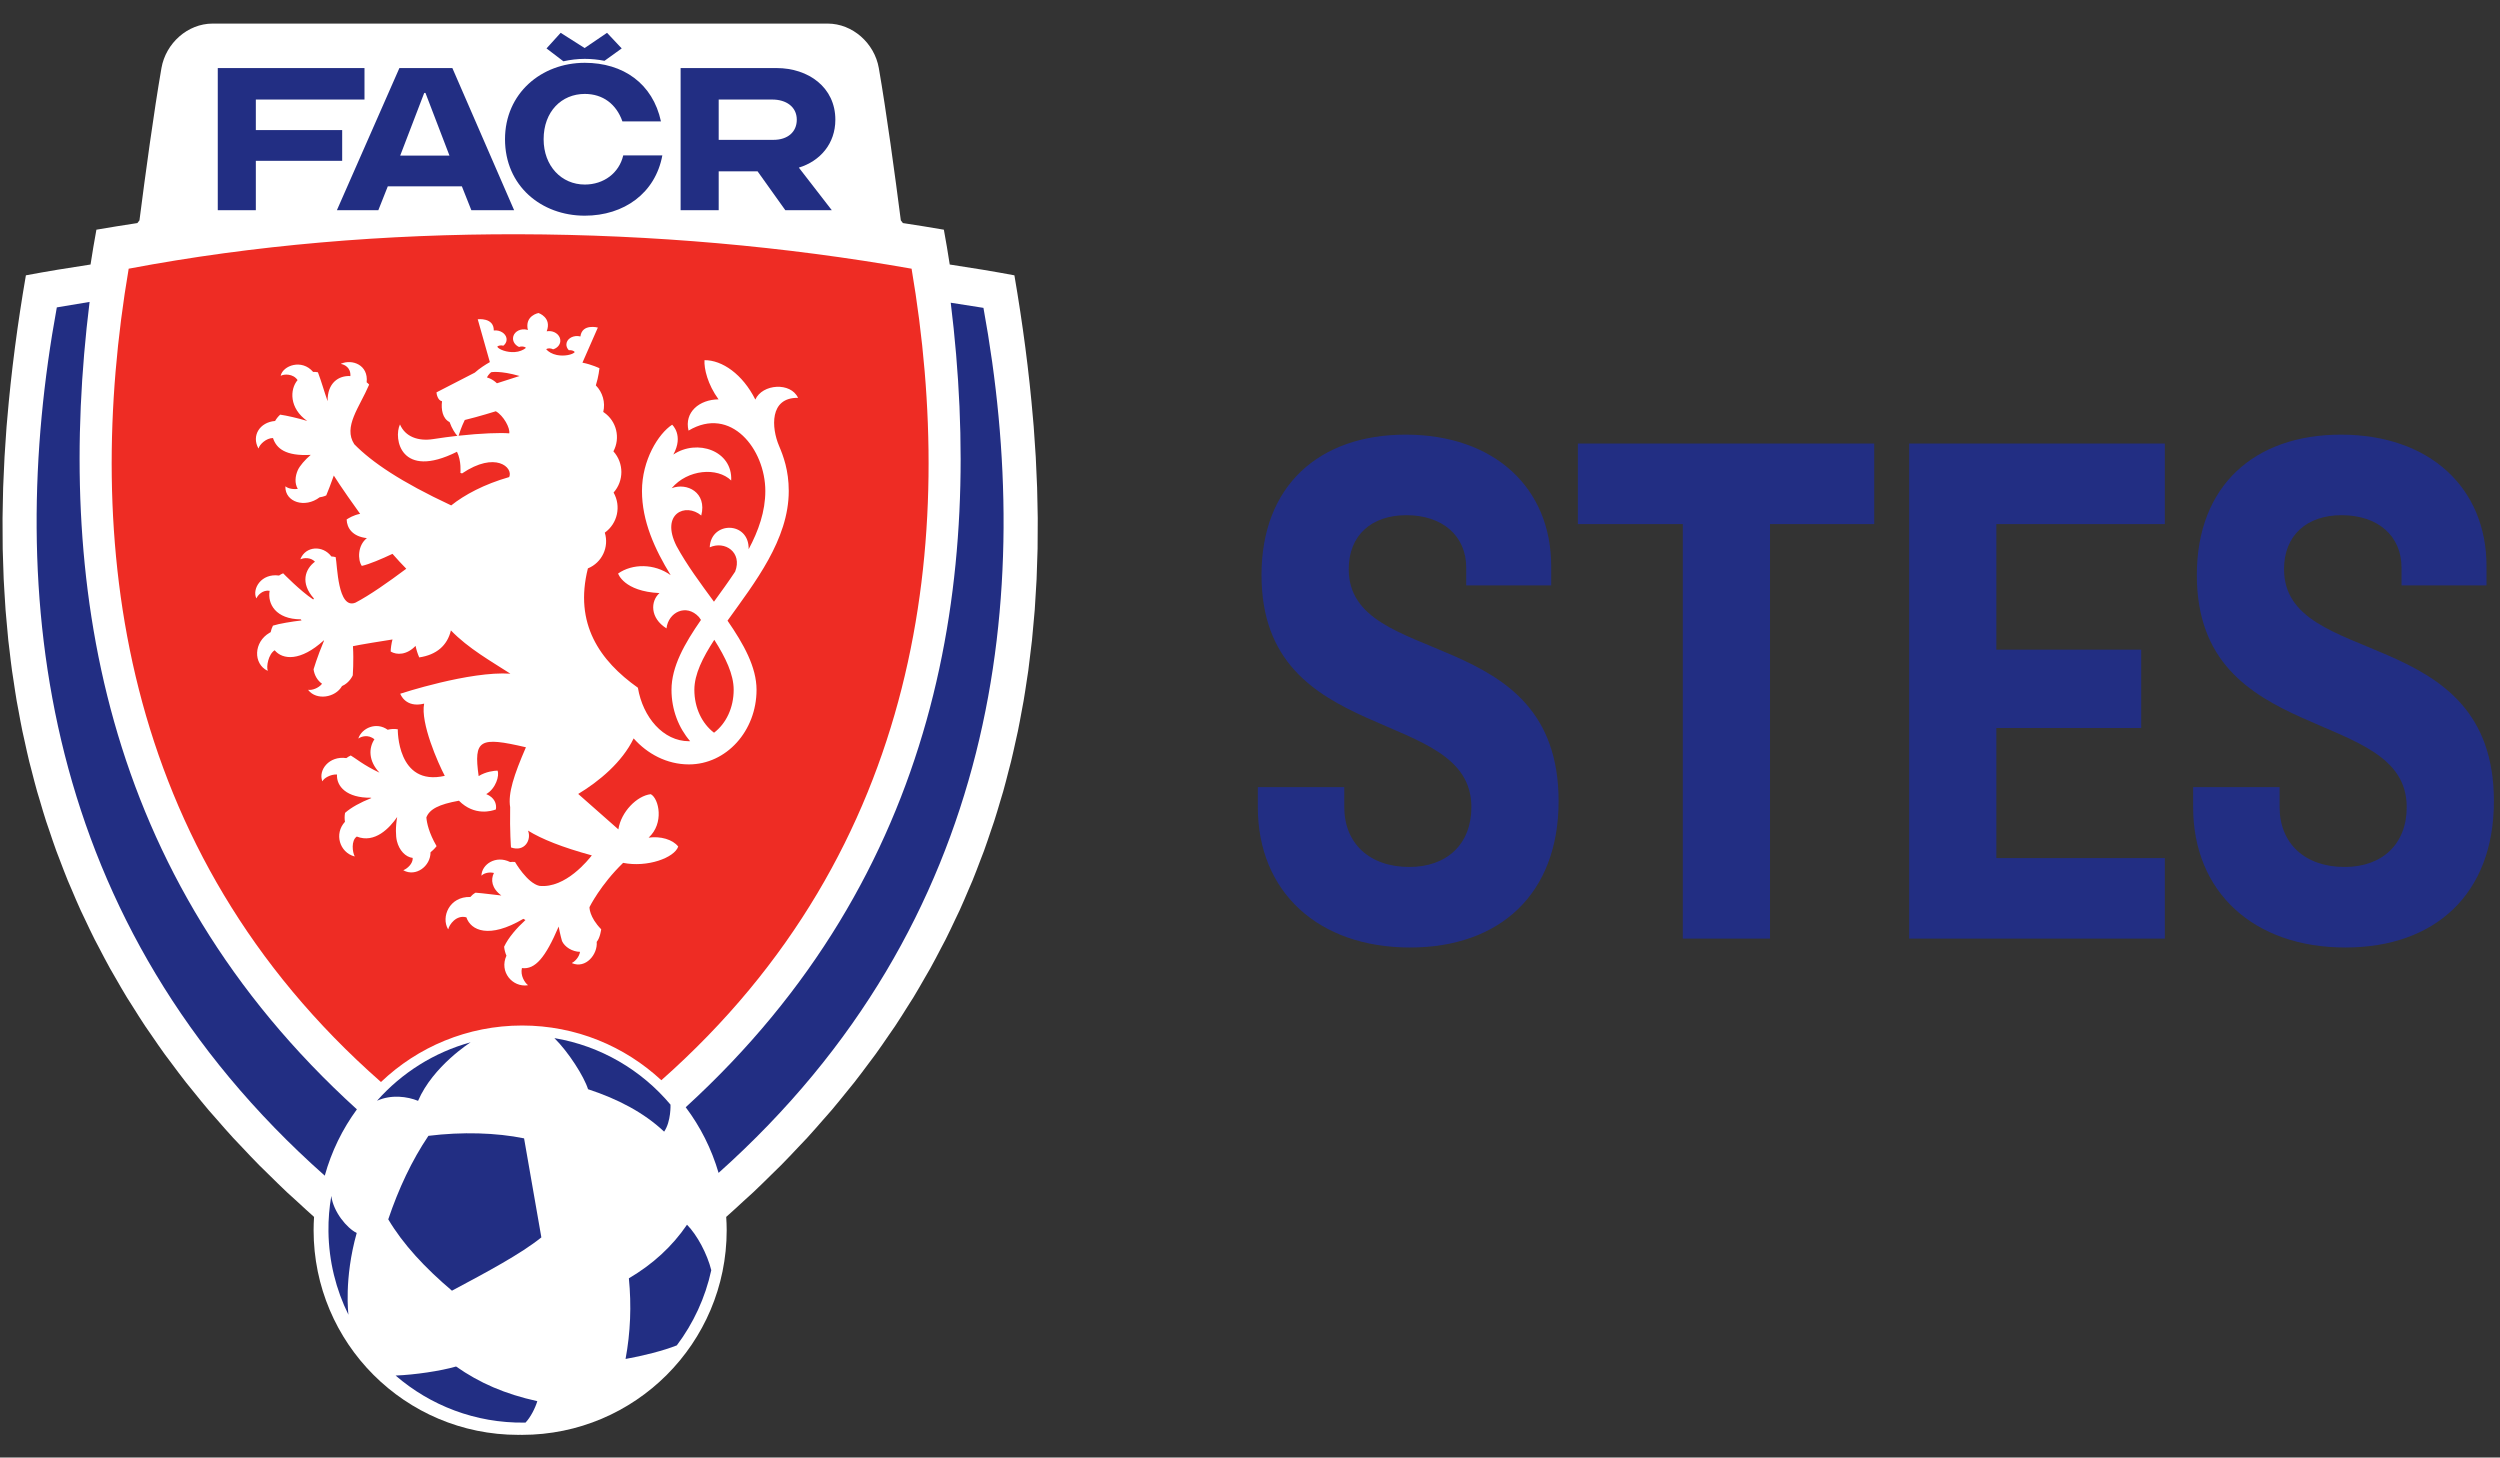
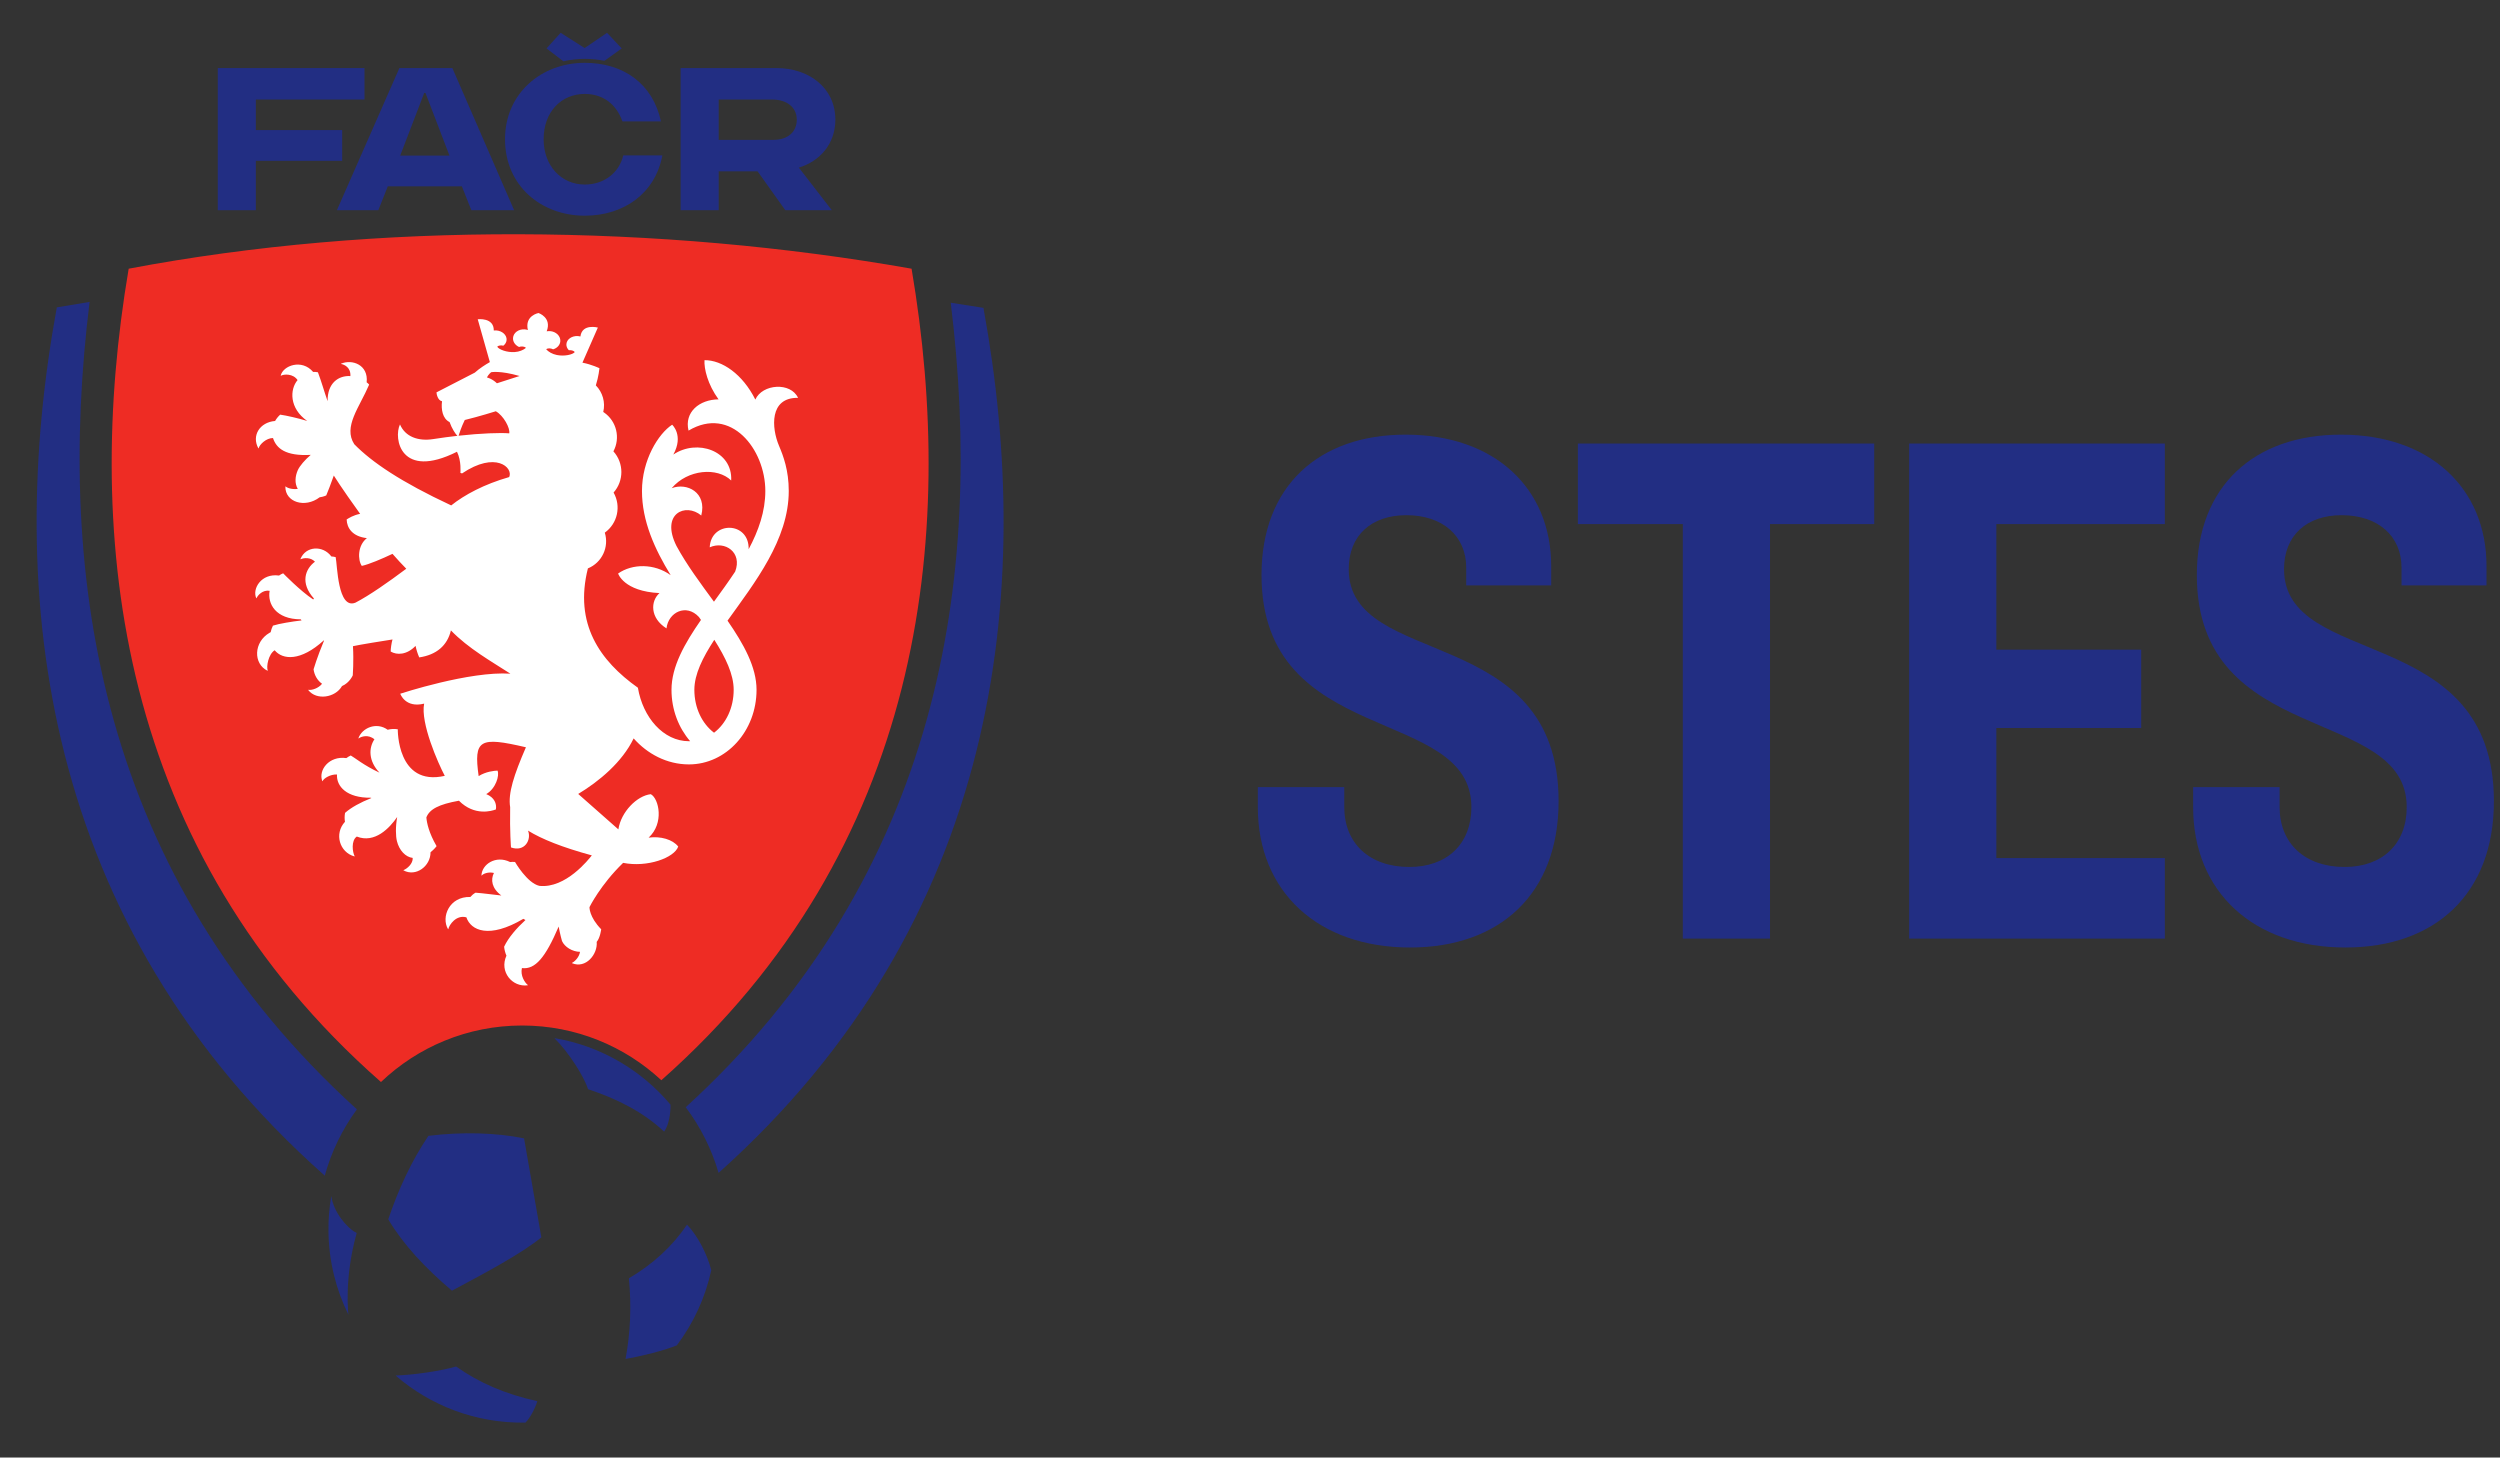
<svg xmlns="http://www.w3.org/2000/svg" width="100%" height="100%" viewBox="0 0 1000 583" version="1.1" xml:space="preserve" style="fill-rule:evenodd;clip-rule:evenodd;stroke-linejoin:round;stroke-miterlimit:2;">
  <rect x="0" y="0" width="1000" height="583" fill="#333333" stroke="none" />
  <g id="logo" transform="matrix(4.167,0,0,4.167,-152.69,0)">
    <g transform="matrix(1,0,0,1,135.87,99.05)">
-       <path d="M0,-58.1C-0.017,-58.317 -0.04,-58.532 -0.057,-58.749C-0.445,-63.397 -1.064,-68.029 -1.853,-72.621C-3.859,-72.997 -5.936,-73.339 -8.06,-73.658C-8.232,-74.779 -8.419,-75.894 -8.624,-77.001C-9.924,-77.228 -11.237,-77.434 -12.554,-77.637L-12.755,-77.896C-13.324,-82.315 -14.133,-88.285 -14.868,-92.517C-15.283,-94.901 -17.382,-96.786 -19.779,-96.786L-78.818,-96.786C-81.213,-96.786 -83.313,-94.901 -83.729,-92.517C-84.463,-88.285 -85.273,-82.315 -85.84,-77.896L-86.042,-77.637C-87.358,-77.434 -88.672,-77.228 -89.973,-77.001C-90.177,-75.894 -90.364,-74.779 -90.536,-73.658C-92.66,-73.339 -94.736,-72.997 -96.742,-72.621C-97.533,-68.029 -98.15,-63.397 -98.539,-58.749C-98.556,-58.532 -98.58,-58.317 -98.597,-58.1C-98.646,-57.475 -98.683,-56.85 -98.724,-56.224C-98.746,-55.872 -98.774,-55.521 -98.793,-55.171C-98.825,-54.607 -98.846,-54.043 -98.87,-53.479C-98.887,-53.067 -98.911,-52.654 -98.925,-52.242C-98.941,-51.725 -98.947,-51.209 -98.957,-50.692C-98.966,-50.23 -98.98,-49.769 -98.983,-49.308C-98.988,-48.844 -98.979,-48.38 -98.977,-47.915C-98.974,-47.402 -98.977,-46.888 -98.968,-46.374C-98.96,-45.951 -98.941,-45.527 -98.928,-45.104C-98.911,-44.549 -98.899,-43.996 -98.873,-43.442C-98.855,-43.056 -98.827,-42.67 -98.805,-42.284C-98.77,-41.693 -98.74,-41.102 -98.695,-40.511C-98.668,-40.155 -98.63,-39.8 -98.6,-39.444C-98.546,-38.826 -98.496,-38.206 -98.431,-37.589C-98.394,-37.244 -98.347,-36.901 -98.306,-36.558C-98.233,-35.927 -98.162,-35.298 -98.074,-34.669C-98.03,-34.338 -97.973,-34.009 -97.922,-33.679C-97.827,-33.038 -97.734,-32.397 -97.625,-31.758C-97.57,-31.437 -97.504,-31.121 -97.445,-30.802C-97.327,-30.151 -97.209,-29.502 -97.075,-28.854C-97.011,-28.543 -96.935,-28.233 -96.867,-27.922C-96.725,-27.268 -96.583,-26.612 -96.424,-25.96C-96.351,-25.657 -96.265,-25.356 -96.188,-25.055C-96.018,-24.394 -95.852,-23.734 -95.665,-23.075C-95.583,-22.78 -95.487,-22.489 -95.4,-22.196C-95.206,-21.531 -95.011,-20.867 -94.797,-20.204C-94.703,-19.913 -94.597,-19.625 -94.499,-19.335C-94.277,-18.671 -94.055,-18.008 -93.813,-17.346C-93.708,-17.058 -93.591,-16.773 -93.483,-16.488C-93.231,-15.826 -92.983,-15.164 -92.712,-14.503C-92.595,-14.217 -92.465,-13.932 -92.343,-13.646C-92.066,-12.989 -91.789,-12.332 -91.489,-11.679C-91.359,-11.392 -91.215,-11.107 -91.081,-10.822C-90.773,-10.169 -90.467,-9.518 -90.14,-8.869C-89.997,-8.585 -89.84,-8.305 -89.693,-8.022C-89.355,-7.373 -89.02,-6.725 -88.66,-6.079C-88.501,-5.794 -88.329,-5.511 -88.166,-5.224C-87.8,-4.585 -87.436,-3.947 -87.049,-3.311C-86.873,-3.023 -86.683,-2.738 -86.502,-2.45C-86.108,-1.821 -85.713,-1.19 -85.297,-0.563C-85.105,-0.274 -84.899,0.011 -84.703,0.297C-84.276,0.92 -83.854,1.542 -83.405,2.161C-83.195,2.451 -82.97,2.738 -82.756,3.026C-82.3,3.64 -81.845,4.253 -81.367,4.861C-81.139,5.152 -80.893,5.442 -80.659,5.733C-80.174,6.334 -79.689,6.938 -79.181,7.535C-78.929,7.831 -78.663,8.123 -78.404,8.417C-77.891,9.007 -77.378,9.598 -76.841,10.182C-76.567,10.48 -76.277,10.775 -75.998,11.07C-75.453,11.649 -74.911,12.229 -74.343,12.802C-74.048,13.1 -73.736,13.395 -73.435,13.691C-72.858,14.26 -72.283,14.828 -71.685,15.393C-71.364,15.692 -71.027,15.987 -70.702,16.285C-70.164,16.78 -69.636,17.275 -69.08,17.764C-69.107,18.185 -69.124,18.609 -69.124,19.037C-69.124,29.889 -60.33,38.686 -49.478,38.686C-49.418,38.686 -49.358,38.681 -49.298,38.681C-49.237,38.681 -49.179,38.686 -49.119,38.686C-38.268,38.686 -29.471,29.889 -29.471,19.037C-29.471,18.609 -29.49,18.185 -29.517,17.764C-28.959,17.275 -28.432,16.778 -27.892,16.284C-27.567,15.986 -27.231,15.692 -26.913,15.393C-26.312,14.826 -25.735,14.258 -25.159,13.688C-24.859,13.393 -24.547,13.1 -24.254,12.802C-23.684,12.228 -23.139,11.646 -22.592,11.065C-22.315,10.772 -22.027,10.479 -21.756,10.184C-21.216,9.596 -20.703,9.003 -20.185,8.411C-19.931,8.119 -19.665,7.829 -19.416,7.536C-18.906,6.937 -18.42,6.331 -17.932,5.726C-17.699,5.438 -17.457,5.15 -17.23,4.862C-16.749,4.251 -16.292,3.635 -15.834,3.019C-15.623,2.733 -15.399,2.448 -15.191,2.161C-14.743,1.542 -14.317,0.918 -13.891,0.294C-13.696,0.007 -13.49,-0.276 -13.298,-0.563C-12.88,-1.192 -12.486,-1.824 -12.09,-2.456C-11.911,-2.741 -11.722,-3.024 -11.548,-3.309C-11.16,-3.947 -10.795,-4.587 -10.43,-5.226C-10.267,-5.512 -10.094,-5.794 -9.936,-6.079C-9.577,-6.723 -9.243,-7.368 -8.906,-8.015C-8.758,-8.3 -8.6,-8.584 -8.456,-8.869C-8.129,-9.517 -7.824,-10.168 -7.518,-10.818C-7.382,-11.105 -7.238,-11.391 -7.106,-11.679C-6.808,-12.332 -6.531,-12.989 -6.254,-13.644C-6.132,-13.932 -6,-14.217 -5.883,-14.503C-5.614,-15.161 -5.367,-15.819 -5.117,-16.478C-5.007,-16.768 -4.888,-17.057 -4.782,-17.347C-4.542,-18.006 -4.321,-18.668 -4.1,-19.328C-4.001,-19.62 -3.894,-19.912 -3.8,-20.204C-3.586,-20.862 -3.393,-21.524 -3.198,-22.184C-3.111,-22.481 -3.014,-22.777 -2.93,-23.075C-2.744,-23.736 -2.576,-24.399 -2.408,-25.061C-2.33,-25.361 -2.246,-25.659 -2.173,-25.958C-2.012,-26.619 -1.869,-27.283 -1.723,-27.945C-1.658,-28.247 -1.584,-28.55 -1.521,-28.852C-1.384,-29.508 -1.267,-30.167 -1.146,-30.826C-1.09,-31.137 -1.025,-31.445 -0.973,-31.756C-0.86,-32.406 -0.767,-33.057 -0.668,-33.706C-0.621,-34.028 -0.565,-34.348 -0.521,-34.667C-0.434,-35.308 -0.361,-35.948 -0.287,-36.587C-0.247,-36.92 -0.201,-37.253 -0.166,-37.587C-0.101,-38.202 -0.05,-38.82 0.003,-39.436C0.034,-39.795 0.073,-40.153 0.1,-40.513C0.145,-41.105 0.174,-41.7 0.208,-42.292C0.23,-42.675 0.26,-43.058 0.277,-43.44C0.303,-44.011 0.315,-44.579 0.333,-45.15C0.346,-45.557 0.365,-45.964 0.373,-46.372C0.382,-46.905 0.379,-47.437 0.382,-47.97C0.384,-48.414 0.392,-48.86 0.388,-49.307C0.384,-49.789 0.369,-50.273 0.36,-50.756C0.349,-51.25 0.344,-51.745 0.328,-52.239C0.314,-52.668 0.29,-53.096 0.271,-53.523C0.249,-54.073 0.229,-54.621 0.198,-55.171C0.178,-55.521 0.149,-55.872 0.127,-56.224C0.087,-56.85 0.049,-57.475 0,-58.1" style="fill:white;fill-rule:nonzero;" />
-     </g>
+       </g>
    <g transform="matrix(1,0,0,1,100.126,21.426)">
      <path d="M0,82.268C25.113,60.055 28.4,30.152 24.021,4.367C-0.216,0.088 -27.187,-0.171 -51.131,4.367C-55.519,30.218 -52.202,60.208 -26.913,82.439C-23.388,79.08 -18.62,77.015 -13.367,77.015C-8.203,77.015 -3.507,79.009 0,82.268" style="fill:rgb(238,44,36);fill-rule:nonzero;" />
    </g>
    <g transform="matrix(1,0,0,1,77.767,123.495)">
      <path d="M0,-14.463C-1.592,-12.1 -2.856,-9.405 -3.855,-6.449C-2.432,-4.045 -0.312,-1.776 2.259,0.402C5.652,-1.408 8.882,-3.135 10.842,-4.715L9.183,-14.221C6.519,-14.766 3.235,-14.865 0,-14.463" style="fill:rgb(34,46,131);fill-rule:nonzero;" />
    </g>
    <g transform="matrix(0.184,-0.983,-0.983,-0.184,98.35,99.044)">
      <path d="M-6.385,-3.897C-3.638,-0.553 -2.074,3.726 -2.158,8.233C-3.226,6.655 -5.24,4.766 -6.385,4.155C-6.781,1.178 -7.596,-1.513 -9.045,-3.773C-7.95,-4.256 -6.385,-3.897 -6.385,-3.897" style="fill:rgb(34,46,131);fill-rule:nonzero;" />
    </g>
    <g transform="matrix(1,0,0,1,102.591,130.45)">
      <path d="M0,-12.888C-1.427,-10.789 -3.301,-9.083 -5.581,-7.742C-5.323,-5.123 -5.429,-2.542 -5.899,0C-4.277,-0.286 -2.208,-0.808 -0.979,-1.305C0.605,-3.41 1.752,-5.862 2.329,-8.523C1.936,-10.088 0.98,-11.889 0,-12.888" style="fill:rgb(34,46,131);fill-rule:nonzero;" />
    </g>
    <g transform="matrix(1,0,0,1,74.617,135.752)">
      <path d="M0,-3.71C3.317,-0.845 7.651,0.868 12.378,0.808C12.41,0.808 12.44,0.805 12.472,0.805C12.947,0.311 13.397,-0.57 13.603,-1.25C10.492,-1.938 8.059,-2.996 5.806,-4.578C4.313,-4.145 1.833,-3.78 0,-3.71" style="fill:rgb(34,46,131);fill-rule:nonzero;" />
    </g>
    <g transform="matrix(-0.99,0.143,0.143,0.99,71.401,125.995)">
      <path d="M1.326,-11.499C1.672,-10.431 1.931,-9.319 2.082,-8.164C2.456,-5.316 2.164,-2.536 1.326,0.023C1.326,0.023 1.28,-3.439 -0.58,-7.631C0.278,-8.216 1.35,-9.949 1.326,-11.499" style="fill:rgb(34,46,131);fill-rule:nonzero;" />
    </g>
    <g transform="matrix(1,0,0,1,76.774,100.051)">
-       <path d="M0,5.621C1.431,2.283 5.05,0 5.05,0C1.521,0.97 -1.585,2.951 -3.939,5.612C-2.56,4.988 -1.015,5.206 0,5.621" style="fill:rgb(34,46,131);fill-rule:nonzero;" />
-     </g>
+       </g>
    <g transform="matrix(1,0,0,1,90.725,3.15)">
      <path d="M0,2.734L-1.621,1.498L-0.263,0L2.037,1.462L4.188,0L5.597,1.498L3.943,2.688C3.332,2.569 2.698,2.501 2.047,2.501C1.342,2.501 0.658,2.587 0,2.734" style="fill:rgb(34,46,131);fill-rule:nonzero;" />
    </g>
    <g transform="matrix(1,0,0,1,71.631,17.157)">
      <path d="M0,-7.602L0,-10.623L-14.084,-10.623L-14.084,3.021L-10.43,3.021L-10.43,-1.719L-2.142,-1.719L-2.142,-4.67L-10.43,-4.67L-10.43,-7.602L0,-7.602Z" style="fill:rgb(34,46,131);fill-rule:nonzero;" />
    </g>
    <g transform="matrix(1,0,0,1,116.83,15.22)">
      <path d="M0,-3.729C0,-6.85 -2.607,-8.686 -5.635,-8.686L-14.854,-8.686L-14.854,4.957L-11.198,4.957L-11.198,1.226L-7.466,1.226L-4.803,4.957L-0.342,4.957L-3.505,0.87C-1.46,0.247 0,-1.429 0,-3.729M-5.943,-1.795L-11.198,-1.795L-11.198,-5.665L-6.054,-5.665C-4.73,-5.665 -3.702,-4.976 -3.702,-3.729C-3.702,-2.555 -4.57,-1.795 -5.943,-1.795" style="fill:rgb(34,46,131);fill-rule:nonzero;" />
    </g>
    <g transform="matrix(1,0,0,1,81.888,6.534)">
      <path d="M0,13.643L4.106,13.643L-1.822,0L-6.907,0L-12.906,13.643L-8.928,13.643L-8.021,11.355L-0.908,11.355L0,13.643ZM-4.404,2.388L-2.099,8.404L-6.83,8.404L-4.524,2.388L-4.404,2.388Z" style="fill:rgb(34,46,131);fill-rule:nonzero;" />
    </g>
    <g transform="matrix(1,0,0,1,92.778,9.018)">
      <path d="M0,8.697C-2.226,8.697 -3.951,6.929 -3.951,4.348C-3.951,1.684 -2.226,-0.002 0,-0.002C1.734,-0.002 3.024,0.968 3.612,2.636L7.311,2.636C6.528,-0.995 3.689,-2.989 0,-2.989C-4.173,-2.989 -7.658,-0.055 -7.658,4.348C-7.658,8.825 -4.173,11.686 0,11.686C3.773,11.686 6.777,9.519 7.445,5.896L3.691,5.896C3.298,7.594 1.822,8.697 0,8.697" style="fill:rgb(34,46,131);fill-rule:nonzero;" />
    </g>
    <g transform="matrix(-0.966,0.26,0.26,0.966,73.34,109.136)">
      <path d="M6.297,-84.671C7.357,-84.781 8.416,-84.886 9.471,-84.98C21.46,-59.775 26.33,-28.253 6.297,2.156C5.074,0.08 3.495,-1.723 1.666,-3.188C19.657,-31.219 16.335,-59.941 6.297,-84.671" style="fill:rgb(34,46,131);fill-rule:nonzero;" />
    </g>
    <g transform="matrix(-0.937,-0.349,-0.349,0.937,93.802,105.383)">
      <path d="M-8.435,-84.071C-7.399,-83.868 -6.36,-83.654 -5.32,-83.437C-17.573,-59.829 -23.55,-31.654 -8.435,-2.178C-10.407,-0.918 -12.158,0.703 -13.592,2.627C-30.457,-29.391 -22.671,-60.184 -8.435,-84.071" style="fill:rgb(34,46,131);fill-rule:nonzero;" />
    </g>
    <g transform="matrix(1,0,0,1,111.418,82.055)">
      <path d="M0,-39.272C-0.711,-40.948 -0.949,-43.915 1.832,-43.864C1.13,-45.396 -1.592,-45.212 -2.27,-43.7C-3.488,-46.136 -5.46,-47.497 -7.149,-47.482C-7.2,-46.675 -6.854,-45.165 -5.801,-43.719C-7.642,-43.706 -9.108,-42.486 -8.681,-40.72C-4.625,-43.139 -1.31,-38.942 -1.31,-34.924C-1.31,-32.964 -1.961,-31.112 -2.91,-29.335C-2.853,-32.042 -6.538,-32.05 -6.647,-29.517C-5.188,-30.173 -3.493,-29.034 -4.206,-27.185C-4.854,-26.205 -5.554,-25.243 -6.241,-24.296C-7.517,-26.04 -8.847,-27.819 -9.837,-29.644C-11.399,-32.758 -8.957,-33.831 -7.459,-32.57C-6.892,-34.786 -8.839,-35.76 -10.3,-35.191C-8.766,-37.007 -5.917,-37.23 -4.587,-35.931C-4.438,-38.789 -7.857,-39.961 -10.141,-38.42C-9.12,-40.276 -10.255,-41.286 -10.255,-41.286C-11.582,-40.42 -13.151,-37.894 -13.151,-34.924C-13.151,-32.029 -11.928,-29.339 -10.395,-26.843C-11.973,-27.985 -14.087,-27.955 -15.442,-27.001C-15.442,-27.001 -14.91,-25.289 -11.469,-25.123C-12.34,-24.356 -12.396,-22.732 -10.797,-21.734C-10.629,-23.269 -8.911,-24.156 -7.683,-22.827C-7.618,-22.734 -7.553,-22.64 -7.488,-22.547C-9.061,-20.277 -10.317,-18.068 -10.317,-15.838C-10.317,-13.926 -9.634,-12.191 -8.527,-10.907C-8.565,-10.905 -8.603,-10.904 -8.643,-10.904C-11.103,-10.904 -13.067,-13.197 -13.542,-16.038C-17.208,-18.636 -19.678,-22.183 -18.342,-27.493C-16.988,-28.045 -16.29,-29.539 -16.719,-30.925C-15.496,-31.801 -15.13,-33.463 -15.876,-34.773C-14.876,-35.897 -14.876,-37.603 -15.893,-38.729C-15.206,-40.012 -15.581,-41.632 -16.809,-42.472C-16.828,-42.484 -16.849,-42.494 -16.868,-42.507C-16.644,-43.435 -16.928,-44.4 -17.579,-45.061C-17.312,-45.898 -17.232,-46.708 -17.232,-46.708C-17.232,-46.708 -17.956,-47.063 -18.865,-47.242L-17.386,-50.611C-17.386,-50.611 -18.901,-51.02 -19.06,-49.757C-19.134,-49.776 -19.212,-49.789 -19.293,-49.795C-19.876,-49.835 -20.373,-49.49 -20.405,-49.022C-20.421,-48.804 -20.329,-48.598 -20.169,-48.436C-19.957,-48.463 -19.703,-48.404 -19.605,-48.257C-19.793,-48.013 -20.606,-47.828 -21.329,-47.979C-21.771,-48.065 -22.14,-48.295 -22.345,-48.525C-22.19,-48.663 -21.875,-48.629 -21.682,-48.522C-21.298,-48.634 -21.015,-48.932 -20.989,-49.301C-20.955,-49.795 -21.398,-50.23 -21.981,-50.271C-22.089,-50.277 -22.195,-50.271 -22.296,-50.251C-21.785,-51.579 -23.082,-52.008 -23.082,-52.008C-23.082,-52.008 -24.427,-51.763 -24.104,-50.376C-24.2,-50.41 -24.305,-50.431 -24.414,-50.439C-24.996,-50.478 -25.495,-50.11 -25.529,-49.615C-25.555,-49.246 -25.314,-48.912 -24.95,-48.748C-24.744,-48.829 -24.427,-48.816 -24.291,-48.66C-24.528,-48.46 -24.926,-48.284 -25.374,-48.259C-26.111,-48.21 -26.89,-48.504 -27.044,-48.772C-26.927,-48.903 -26.667,-48.927 -26.459,-48.87C-26.279,-49.01 -26.16,-49.201 -26.146,-49.42C-26.112,-49.887 -26.559,-50.297 -27.141,-50.337C-27.221,-50.343 -27.301,-50.34 -27.376,-50.333C-27.359,-51.605 -28.917,-51.408 -28.917,-51.408L-27.753,-47.295C-28.172,-47.056 -28.75,-46.692 -29.198,-46.285L-32.876,-44.392C-32.874,-44.238 -32.758,-43.616 -32.344,-43.537C-32.442,-42.774 -32.3,-41.868 -31.619,-41.539C-31.402,-40.921 -31.052,-40.389 -30.868,-40.218C-31.611,-40.135 -32.39,-40.032 -33.184,-39.907C-34.638,-39.679 -35.877,-40.132 -36.381,-41.315C-37.019,-39.98 -36.33,-35.971 -30.908,-38.69C-30.466,-37.795 -30.581,-36.665 -30.581,-36.665C-30.581,-36.665 -30.486,-36.625 -30.423,-36.609C-27.201,-38.784 -25.483,-37.162 -25.896,-36.261C-28.303,-35.571 -30.182,-34.561 -31.463,-33.539C-36.311,-35.803 -39.082,-37.694 -40.767,-39.413C-41.857,-41.086 -40.267,-42.952 -39.34,-45.135C-39.411,-45.222 -39.492,-45.293 -39.579,-45.355C-39.394,-47.034 -40.975,-47.607 -42.039,-47.142L-42.039,-47.117C-41.727,-47.064 -41.089,-46.787 -41.141,-45.957C-42.271,-46.016 -43.353,-45.304 -43.329,-43.546C-43.653,-44.459 -43.897,-45.369 -44.257,-46.318C-44.409,-46.352 -44.564,-46.361 -44.718,-46.353C-45.806,-47.633 -47.606,-46.96 -47.829,-46.004L-47.813,-45.985C-47.528,-46.153 -46.647,-46.212 -46.21,-45.57C-46.971,-44.677 -47.013,-42.857 -45.287,-41.647C-46.096,-41.897 -47.302,-42.176 -47.881,-42.252C-48.083,-42.068 -48.244,-41.862 -48.369,-41.645C-49.844,-41.523 -50.641,-40.238 -49.977,-39.022L-49.95,-39.02C-49.858,-39.396 -49.215,-40.009 -48.57,-40.007C-48.249,-39.011 -47.363,-38.257 -44.948,-38.391C-45.504,-37.915 -46.001,-37.336 -46.185,-36.931C-46.448,-36.346 -46.508,-35.657 -46.191,-35.128C-46.655,-35.055 -47.158,-35.18 -47.36,-35.362L-47.382,-35.348C-47.411,-33.85 -45.5,-33.245 -44.092,-34.32C-43.701,-34.371 -43.458,-34.499 -43.458,-34.499C-43.313,-34.817 -43.004,-35.649 -42.733,-36.405C-42.201,-35.537 -40.538,-33.171 -40.207,-32.731C-40.854,-32.605 -41.298,-32.319 -41.499,-32.192C-41.477,-31.366 -40.937,-30.55 -39.557,-30.399C-40.468,-29.691 -40.438,-28.294 -40.046,-27.732C-39.321,-27.893 -38.128,-28.403 -37.1,-28.89C-36.636,-28.362 -36.19,-27.88 -35.777,-27.461C-37.476,-26.187 -39.307,-24.906 -40.656,-24.204C-42.366,-23.513 -42.389,-27.817 -42.554,-28.574C-42.686,-28.612 -42.825,-28.633 -42.966,-28.639C-43.794,-29.745 -45.434,-29.641 -45.936,-28.391L-45.92,-28.37C-45.624,-28.513 -44.959,-28.579 -44.541,-28.136C-45.475,-27.445 -45.984,-26.092 -44.64,-24.602L-44.711,-24.51C-45.966,-25.341 -47.596,-27.023 -47.596,-27.023C-47.737,-26.967 -47.867,-26.894 -47.988,-26.807C-49.695,-27.046 -50.583,-25.538 -50.177,-24.636L-50.151,-24.63C-50.036,-24.915 -49.559,-25.452 -48.892,-25.343C-49.115,-24.101 -48.314,-22.615 -45.898,-22.603L-45.832,-22.498C-46.722,-22.395 -47.981,-22.192 -48.575,-21.999C-48.678,-21.791 -48.751,-21.579 -48.794,-21.37C-48.826,-21.354 -48.859,-21.338 -48.892,-21.317C-50.443,-20.421 -50.478,-18.336 -49.097,-17.668L-49.074,-17.682C-49.225,-18.062 -49.013,-19.257 -48.409,-19.634C-47.644,-18.71 -45.925,-18.55 -43.696,-20.581L-43.667,-20.571C-44.346,-18.945 -44.675,-17.806 -44.675,-17.806C-44.604,-17.266 -44.325,-16.748 -43.861,-16.417C-44.206,-15.985 -44.851,-15.775 -45.177,-15.841L-45.187,-15.817C-44.39,-14.788 -42.575,-15.087 -41.946,-16.198C-41.206,-16.516 -40.911,-17.23 -40.911,-17.23C-40.911,-17.23 -40.81,-18.607 -40.894,-20.026C-40.894,-20.026 -40.322,-20.168 -37.098,-20.671C-37.197,-20.345 -37.284,-19.726 -37.271,-19.512C-36.685,-19.162 -35.731,-19.171 -34.885,-20.055C-34.805,-19.673 -34.686,-19.301 -34.534,-18.949C-32.87,-19.195 -31.836,-20.091 -31.491,-21.541C-29.829,-19.811 -27.578,-18.547 -25.781,-17.386C-29.694,-17.655 -36.354,-15.463 -36.354,-15.463C-36.354,-15.463 -35.878,-14.059 -34.06,-14.512C-34.434,-12.667 -32.713,-8.77 -32.08,-7.579C-36.683,-6.535 -36.591,-12.049 -36.591,-12.049C-36.93,-12.105 -37.258,-12.084 -37.559,-12.003C-38.652,-12.792 -40.035,-12.169 -40.371,-11.187L-40.352,-11.17C-40.116,-11.354 -39.425,-11.588 -38.834,-11.087C-39.398,-10.246 -39.408,-9.002 -38.348,-7.886C-39.853,-8.585 -40.754,-9.345 -41.106,-9.535C-41.261,-9.463 -41.401,-9.378 -41.529,-9.283C-43.185,-9.524 -44.241,-8.128 -43.837,-7.073L-43.812,-7.068C-43.709,-7.341 -43.05,-7.743 -42.427,-7.71C-42.492,-6.579 -41.508,-5.445 -39.163,-5.48L-39.134,-5.446C-40.175,-5.031 -41.063,-4.55 -41.654,-4.025C-41.707,-3.72 -41.707,-3.433 -41.661,-3.17C-42.714,-2.032 -42.187,-0.237 -40.75,0.155L-40.731,0.138C-40.934,-0.229 -41.095,-1.357 -40.526,-1.752C-38.793,-1.064 -37.366,-2.584 -36.65,-3.628C-36.818,-2.671 -36.792,-1.785 -36.674,-1.314C-36.457,-0.438 -35.855,0.219 -35.159,0.298C-35.123,0.855 -35.703,1.342 -36.045,1.47L-36.04,1.495C-34.861,2.14 -33.442,1.1 -33.447,-0.246C-33.08,-0.535 -32.866,-0.832 -32.866,-0.832C-33.604,-2.099 -33.802,-3.054 -33.848,-3.588C-33.545,-4.38 -32.648,-4.848 -30.722,-5.193C-29.214,-3.677 -27.532,-4.217 -27.174,-4.355C-27.082,-4.903 -27.309,-5.505 -28.101,-5.828C-27.18,-6.354 -26.811,-7.623 -27.017,-8.082C-27.324,-8.073 -28.134,-7.995 -28.828,-7.555C-29.322,-11.081 -28.734,-11.36 -24.291,-10.322C-25.441,-7.669 -26.024,-5.895 -25.804,-4.572C-25.848,-2.205 -25.724,-0.707 -25.724,-0.707C-24.4,-0.234 -23.736,-1.456 -24.091,-2.322C-22.767,-1.503 -20.812,-0.721 -17.965,0.056C-18.266,0.436 -20.475,3.251 -23,2.981C-24.18,2.712 -25.336,0.689 -25.336,0.689C-25.496,0.672 -25.653,0.677 -25.805,0.695C-27.185,0.008 -28.522,0.914 -28.56,1.981L-28.54,1.994C-28.389,1.813 -27.909,1.614 -27.362,1.741C-27.692,2.389 -27.578,3.222 -26.648,3.906C-27.496,3.822 -28.319,3.695 -29.13,3.636C-29.323,3.746 -29.49,3.888 -29.626,4.047C-31.654,3.99 -32.447,5.977 -31.77,7.132L-31.741,7.132C-31.66,6.732 -30.993,5.734 -30.006,6.002C-29.585,7.257 -27.842,8.098 -24.538,6.146L-24.336,6.261C-25.164,7.018 -25.972,7.939 -26.385,8.825C-26.35,9.144 -26.272,9.431 -26.16,9.682C-26.87,11.225 -25.594,12.736 -24.117,12.525L-24.105,12.502C-24.398,12.276 -24.844,11.591 -24.676,10.873C-23.396,11.035 -22.414,9.854 -21.148,6.888C-21.013,7.639 -20.826,8.281 -20.826,8.281C-20.568,8.848 -19.847,9.302 -19.098,9.314C-19.174,9.818 -19.589,10.239 -19.871,10.378L-19.865,10.403C-18.547,10.965 -17.387,9.546 -17.497,8.359C-17.161,7.962 -17.065,7.149 -17.065,7.149C-18.231,5.955 -18.19,5.023 -18.19,5.023C-18.19,5.023 -17.142,2.885 -14.96,0.773C-12.64,1.237 -10.043,0.291 -9.671,-0.792C-10.202,-1.477 -11.38,-1.81 -12.513,-1.647C-11.001,-3.027 -11.521,-5.394 -12.304,-5.82C-13.634,-5.673 -15.162,-4.121 -15.417,-2.441L-19.272,-5.842C-17.271,-7.048 -15.052,-8.887 -13.95,-11.174C-12.644,-9.701 -10.776,-8.678 -8.643,-8.678C-5.058,-8.678 -2.153,-11.884 -2.153,-15.838C-2.153,-18.015 -3.38,-20.218 -4.939,-22.477C-2.329,-26.124 0.939,-30.258 0.939,-34.924C0.939,-36.913 0.418,-38.287 0,-39.272M-25.891,-40.457C-26.732,-40.528 -28.571,-40.468 -30.755,-40.23C-30.702,-40.405 -30.481,-41.094 -30.16,-41.74C-28.858,-42.052 -27.18,-42.577 -27.18,-42.577C-26.434,-42.157 -25.791,-40.951 -25.891,-40.457M-27.074,-45.263C-27.559,-45.726 -28.037,-45.824 -28.037,-45.824C-27.885,-46.122 -27.633,-46.323 -27.633,-46.323C-27.633,-46.323 -26.784,-46.505 -24.899,-45.962L-27.074,-45.263ZM-4.348,-15.838C-4.348,-14.11 -5.077,-12.6 -6.233,-11.719C-7.39,-12.6 -8.122,-14.108 -8.122,-15.838C-8.122,-17.326 -7.326,-18.924 -6.208,-20.64C-5.121,-18.924 -4.348,-17.326 -4.348,-15.838" style="fill:white;fill-rule:nonzero;" />
    </g>
    <g transform="matrix(1,0,0,1,171.997,41.723)">
      <path d="M0,49.23C8.583,49.23 14.259,44.122 14.259,35.184C14.259,18.018 -5.887,22.558 -5.887,12.91C-5.887,9.647 -3.688,7.731 -0.354,7.731C3.121,7.731 5.392,9.718 5.392,12.769L5.392,14.47L13.549,14.47L13.549,12.626C13.549,5.107 8.086,0 -0.425,0C-8.726,0 -14.259,4.894 -14.259,13.478C-14.259,30.076 5.888,25.962 5.888,35.752C5.888,39.299 3.548,41.499 -0.07,41.499C-3.902,41.499 -6.314,39.227 -6.314,35.752L-6.314,33.837L-14.613,33.837L-14.613,35.752C-14.613,43.911 -8.796,49.23 0,49.23M44.556,0.851L16.11,0.851L16.11,8.583L26.183,8.583L26.183,48.378L34.553,48.378L34.553,8.583L44.556,8.583L44.556,0.851ZM72.454,8.583L72.454,0.851L47.91,0.851L47.91,48.378L72.454,48.378L72.454,40.647L56.28,40.647L56.28,28.162L70.184,28.162L70.184,20.643L56.28,20.643L56.28,8.583L72.454,8.583ZM89.782,49.23C98.367,49.23 104.041,44.122 104.041,35.184C104.041,18.018 83.896,22.558 83.896,12.91C83.896,9.647 86.094,7.731 89.428,7.731C92.905,7.731 95.174,9.718 95.174,12.769L95.174,14.47L103.333,14.47L103.333,12.626C103.333,5.107 97.87,0 89.357,0C81.058,0 75.525,4.894 75.525,13.478C75.525,30.076 95.672,25.962 95.672,35.752C95.672,39.299 93.33,41.499 89.712,41.499C85.882,41.499 83.47,39.227 83.47,35.752L83.47,33.837L75.17,33.837L75.17,35.752C75.17,43.911 80.987,49.23 89.782,49.23" style="fill:rgb(34,46,131);fill-rule:nonzero;" />
    </g>
  </g>
</svg>